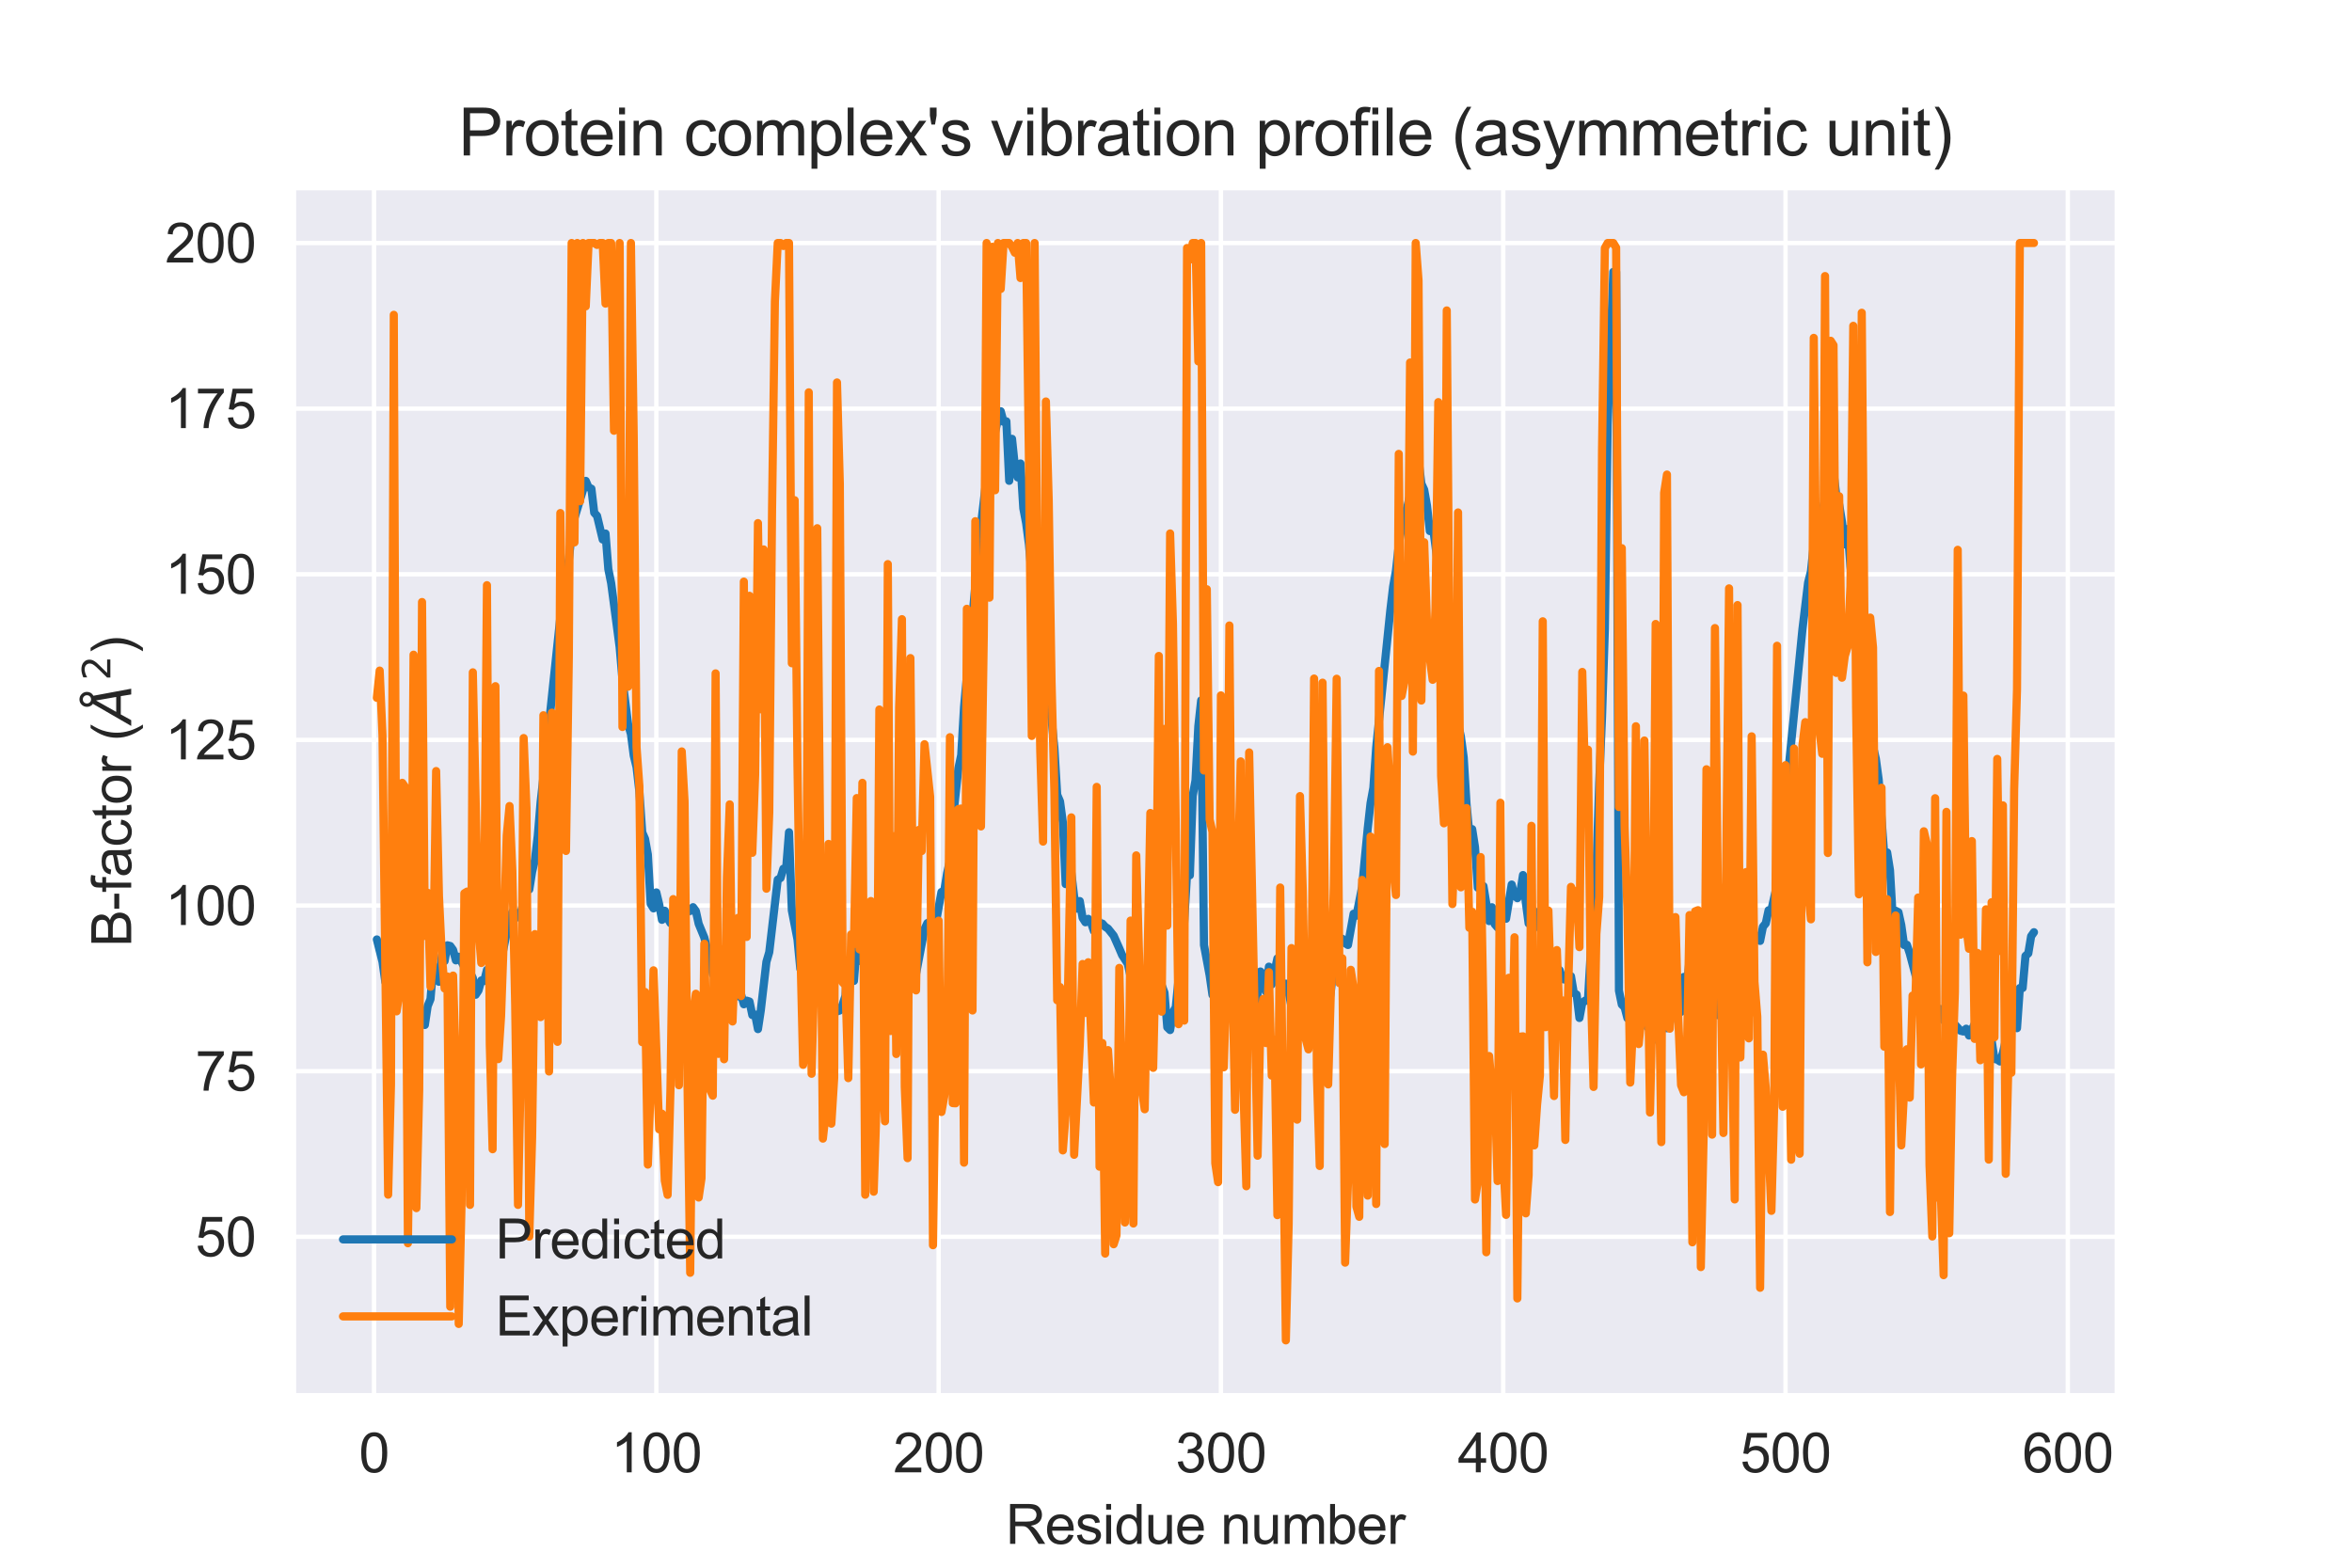
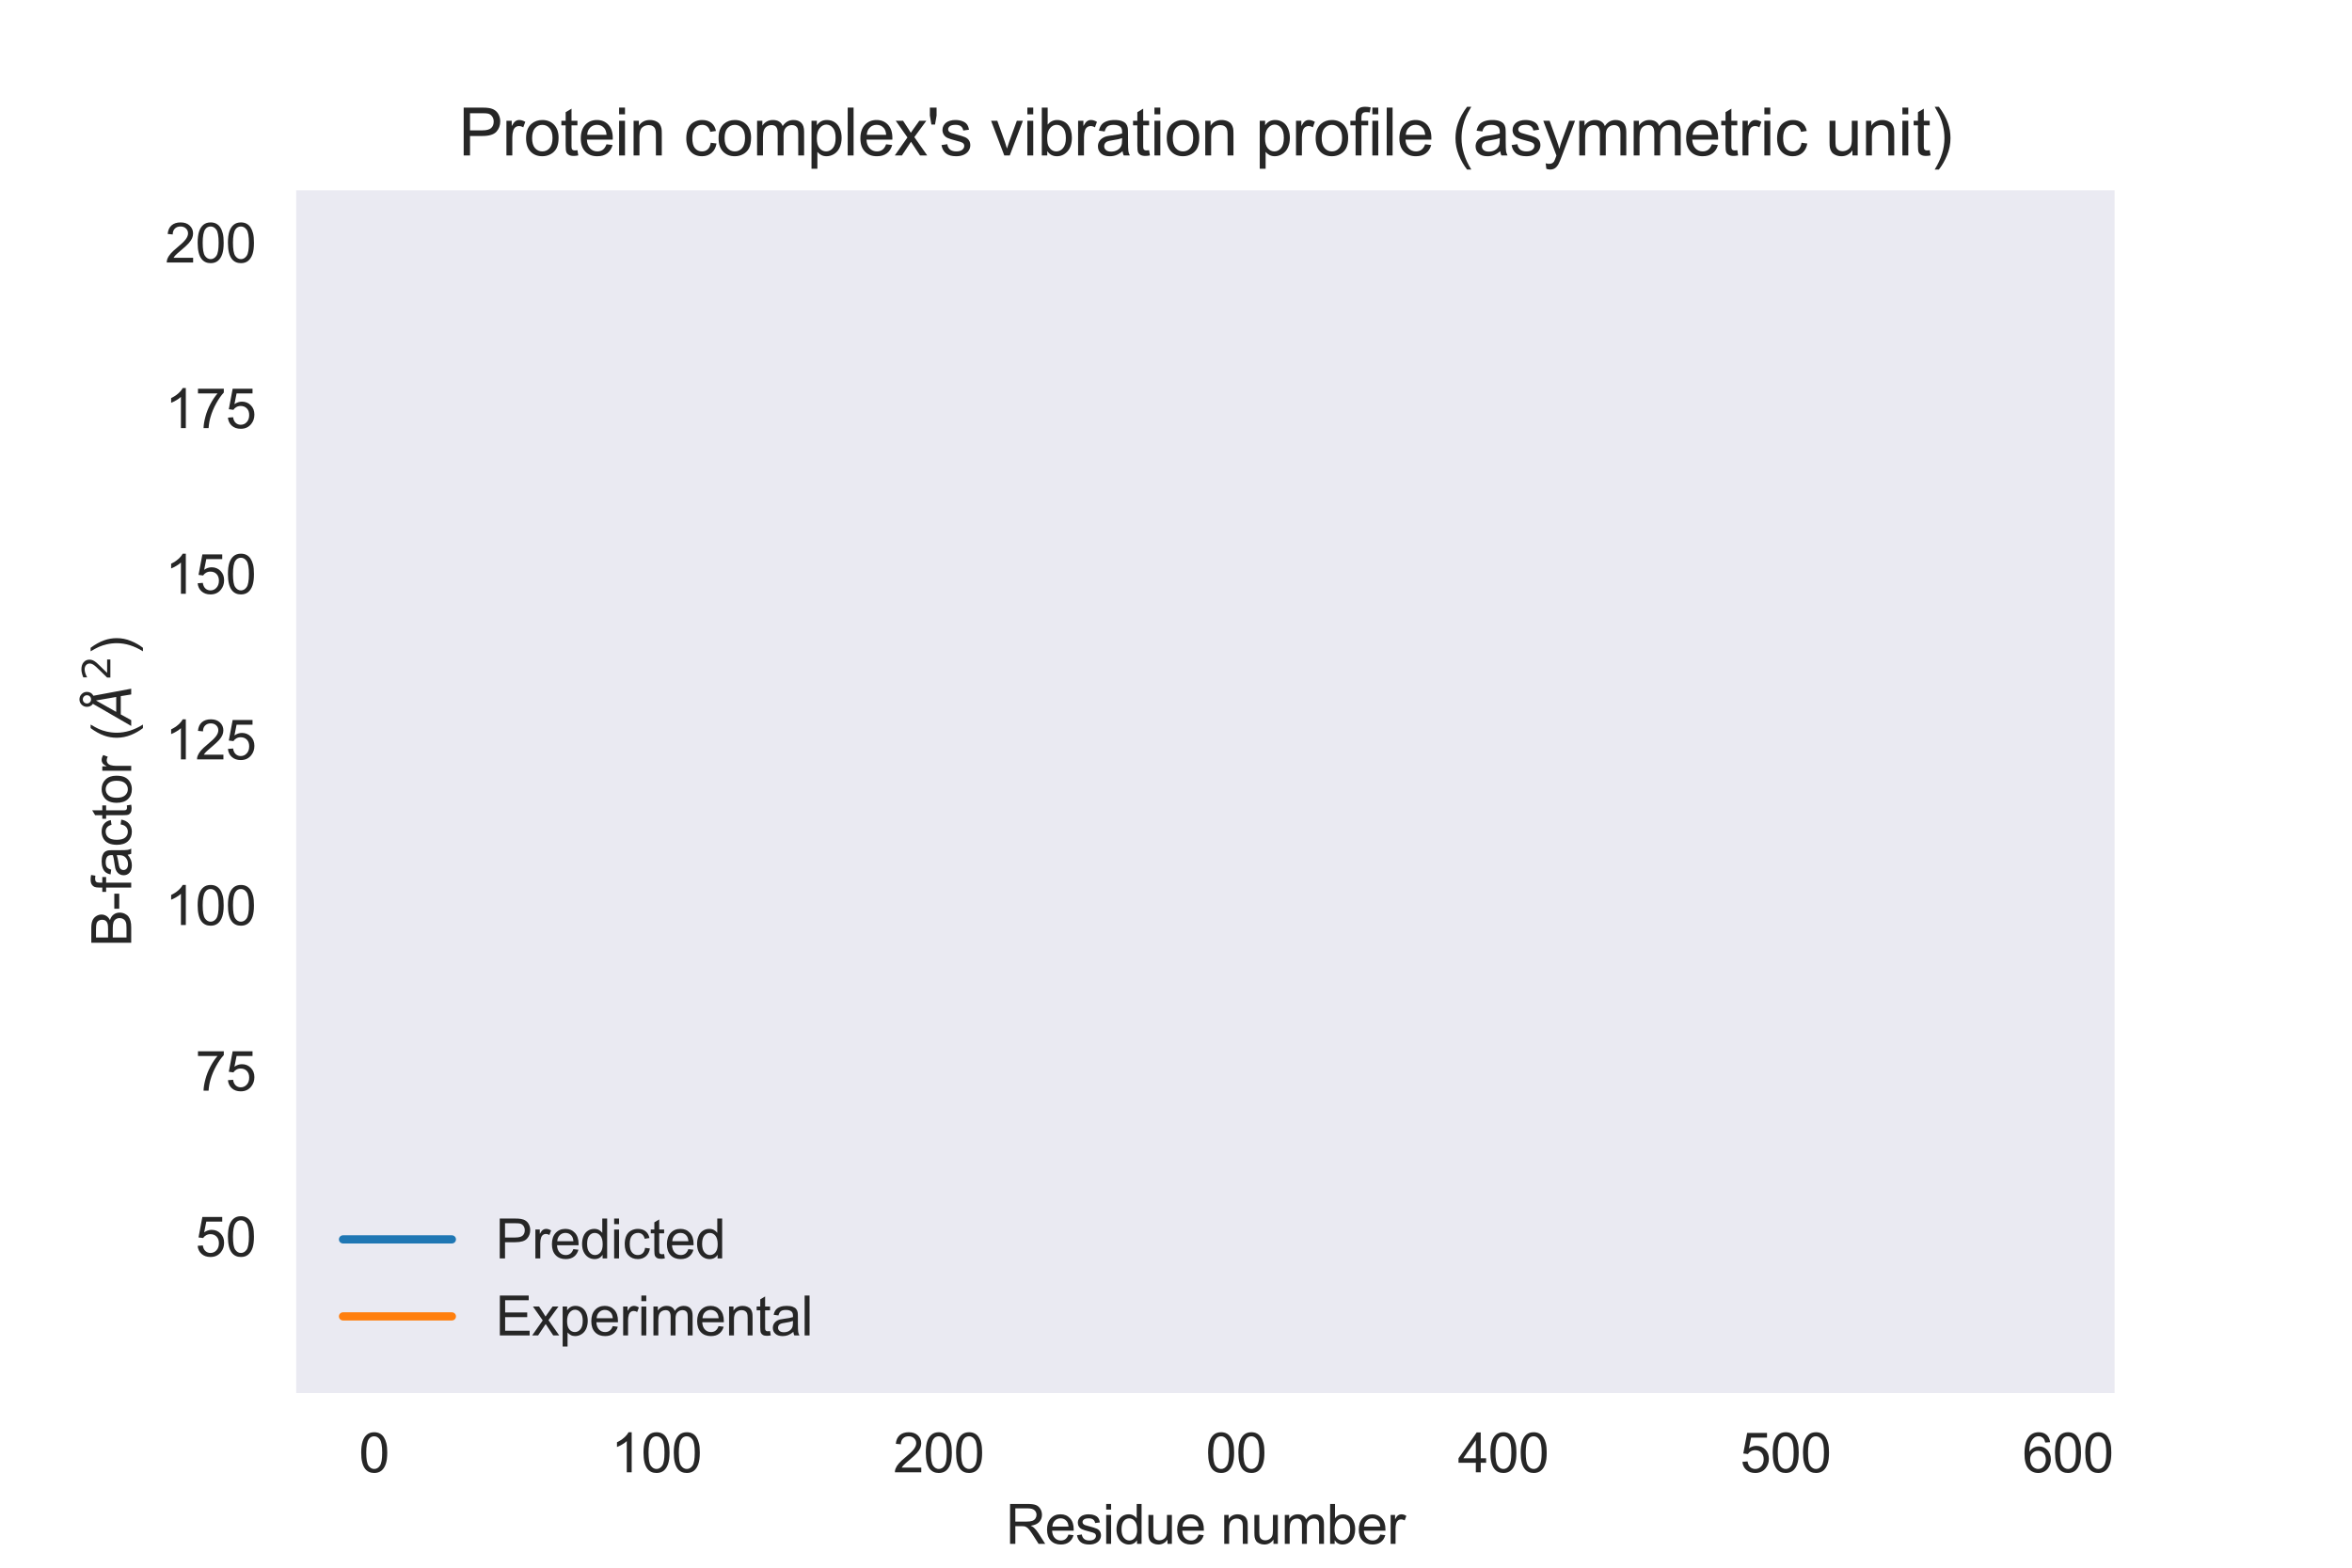
<svg xmlns="http://www.w3.org/2000/svg" xmlns:xlink="http://www.w3.org/1999/xlink" width="432pt" height="288pt" viewBox="0 0 432 288" version="1.1">
  <defs>
    <style type="text/css">*{stroke-linejoin: round; stroke-linecap: butt}</style>
  </defs>
  <g id="figure_1">
    <g id="patch_1">
      <path d="M 0 288  L 432 288  L 432 0  L 0 0  z " style="fill: #ffffff" />
    </g>
    <g id="axes_1">
      <g id="patch_2">
        <path d="M 54 256.32  L 388.8 256.32  L 388.8 34.56  L 54 34.56  z " style="fill: #eaeaf2" />
      </g>
      <g id="matplotlib.axis_1">
        <g id="xtick_1">
          <g id="line2d_1">
            <path d="M 68.7 256.32  L 68.7 34.56  " clip-path="url(#pc7850a9661)" style="fill: none; stroke: #ffffff; stroke-width: 0.8; stroke-linecap: round" />
          </g>
          <g id="text_1">
            <g style="fill: #262626" transform="translate(65.919 270.478) scale(0.1 -0.1)">
              <defs>
                <path id="ArialMT-30" d="M 266 2259  Q 266 3072 433 3567  Q 600 4063 929 4331  Q 1259 4600 1759 4600  Q 2128 4600 2406 4451  Q 2684 4303 2865 4023  Q 3047 3744 3150 3342  Q 3253 2941 3253 2259  Q 3253 1453 3087 958  Q 2922 463 2592 192  Q 2263 -78 1759 -78  Q 1097 -78 719 397  Q 266 969 266 2259  z M 844 2259  Q 844 1131 1108 757  Q 1372 384 1759 384  Q 2147 384 2411 759  Q 2675 1134 2675 2259  Q 2675 3391 2411 3762  Q 2147 4134 1753 4134  Q 1366 4134 1134 3806  Q 844 3388 844 2259  z " transform="scale(0.016)" />
              </defs>
              <use xlink:href="#ArialMT-30" />
            </g>
          </g>
        </g>
        <g id="xtick_2">
          <g id="line2d_2">
            <path d="M 120.55 256.32  L 120.55 34.56  " clip-path="url(#pc7850a9661)" style="fill: none; stroke: #ffffff; stroke-width: 0.8; stroke-linecap: round" />
          </g>
          <g id="text_2">
            <g style="fill: #262626" transform="translate(112.209 270.478) scale(0.1 -0.1)">
              <defs>
                <path id="ArialMT-31" d="M 2384 0  L 1822 0  L 1822 3584  Q 1619 3391 1289 3197  Q 959 3003 697 2906  L 697 3450  Q 1169 3672 1522 3987  Q 1875 4303 2022 4600  L 2384 4600  L 2384 0  z " transform="scale(0.016)" />
              </defs>
              <use xlink:href="#ArialMT-31" />
              <use xlink:href="#ArialMT-30" x="55.615" />
              <use xlink:href="#ArialMT-30" x="111.23" />
            </g>
          </g>
        </g>
        <g id="xtick_3">
          <g id="line2d_3">
            <path d="M 172.401 256.32  L 172.401 34.56  " clip-path="url(#pc7850a9661)" style="fill: none; stroke: #ffffff; stroke-width: 0.8; stroke-linecap: round" />
          </g>
          <g id="text_3">
            <g style="fill: #262626" transform="translate(164.06 270.478) scale(0.1 -0.1)">
              <defs>
                <path id="ArialMT-32" d="M 3222 541  L 3222 0  L 194 0  Q 188 203 259 391  Q 375 700 629 1000  Q 884 1300 1366 1694  Q 2113 2306 2375 2664  Q 2638 3022 2638 3341  Q 2638 3675 2398 3904  Q 2159 4134 1775 4134  Q 1369 4134 1125 3890  Q 881 3647 878 3216  L 300 3275  Q 359 3922 746 4261  Q 1134 4600 1788 4600  Q 2447 4600 2831 4234  Q 3216 3869 3216 3328  Q 3216 3053 3103 2787  Q 2991 2522 2730 2228  Q 2469 1934 1863 1422  Q 1356 997 1212 845  Q 1069 694 975 541  L 3222 541  z " transform="scale(0.016)" />
              </defs>
              <use xlink:href="#ArialMT-32" />
              <use xlink:href="#ArialMT-30" x="55.615" />
              <use xlink:href="#ArialMT-30" x="111.23" />
            </g>
          </g>
        </g>
        <g id="xtick_4">
          <g id="line2d_4">
            <path d="M 224.252 256.32  L 224.252 34.56  " clip-path="url(#pc7850a9661)" style="fill: none; stroke: #ffffff; stroke-width: 0.8; stroke-linecap: round" />
          </g>
          <g id="text_4">
            <g style="fill: #262626" transform="translate(215.91 270.478) scale(0.1 -0.1)">
              <defs>
-                 <path id="ArialMT-33" d="M 269 1209  L 831 1284  Q 928 806 1161 595  Q 1394 384 1728 384  Q 2125 384 2398 659  Q 2672 934 2672 1341  Q 2672 1728 2419 1979  Q 2166 2231 1775 2231  Q 1616 2231 1378 2169  L 1441 2663  Q 1497 2656 1531 2656  Q 1891 2656 2178 2843  Q 2466 3031 2466 3422  Q 2466 3731 2256 3934  Q 2047 4138 1716 4138  Q 1388 4138 1169 3931  Q 950 3725 888 3313  L 325 3413  Q 428 3978 793 4289  Q 1159 4600 1703 4600  Q 2078 4600 2393 4439  Q 2709 4278 2876 4000  Q 3044 3722 3044 3409  Q 3044 3113 2884 2869  Q 2725 2625 2413 2481  Q 2819 2388 3044 2092  Q 3269 1797 3269 1353  Q 3269 753 2831 336  Q 2394 -81 1725 -81  Q 1122 -81 723 278  Q 325 638 269 1209  z " transform="scale(0.016)" />
-               </defs>
+                 </defs>
              <use xlink:href="#ArialMT-33" />
              <use xlink:href="#ArialMT-30" x="55.615" />
              <use xlink:href="#ArialMT-30" x="111.23" />
            </g>
          </g>
        </g>
        <g id="xtick_5">
          <g id="line2d_5">
            <path d="M 276.102 256.32  L 276.102 34.56  " clip-path="url(#pc7850a9661)" style="fill: none; stroke: #ffffff; stroke-width: 0.8; stroke-linecap: round" />
          </g>
          <g id="text_5">
            <g style="fill: #262626" transform="translate(267.761 270.478) scale(0.1 -0.1)">
              <defs>
                <path id="ArialMT-34" d="M 2069 0  L 2069 1097  L 81 1097  L 81 1613  L 2172 4581  L 2631 4581  L 2631 1613  L 3250 1613  L 3250 1097  L 2631 1097  L 2631 0  L 2069 0  z M 2069 1613  L 2069 3678  L 634 1613  L 2069 1613  z " transform="scale(0.016)" />
              </defs>
              <use xlink:href="#ArialMT-34" />
              <use xlink:href="#ArialMT-30" x="55.615" />
              <use xlink:href="#ArialMT-30" x="111.23" />
            </g>
          </g>
        </g>
        <g id="xtick_6">
          <g id="line2d_6">
            <path d="M 327.953 256.32  L 327.953 34.56  " clip-path="url(#pc7850a9661)" style="fill: none; stroke: #ffffff; stroke-width: 0.8; stroke-linecap: round" />
          </g>
          <g id="text_6">
            <g style="fill: #262626" transform="translate(319.612 270.478) scale(0.1 -0.1)">
              <defs>
                <path id="ArialMT-35" d="M 266 1200  L 856 1250  Q 922 819 1161 601  Q 1400 384 1738 384  Q 2144 384 2425 690  Q 2706 997 2706 1503  Q 2706 1984 2436 2262  Q 2166 2541 1728 2541  Q 1456 2541 1237 2417  Q 1019 2294 894 2097  L 366 2166  L 809 4519  L 3088 4519  L 3088 3981  L 1259 3981  L 1013 2750  Q 1425 3038 1878 3038  Q 2478 3038 2890 2622  Q 3303 2206 3303 1553  Q 3303 931 2941 478  Q 2500 -78 1738 -78  Q 1113 -78 717 272  Q 322 622 266 1200  z " transform="scale(0.016)" />
              </defs>
              <use xlink:href="#ArialMT-35" />
              <use xlink:href="#ArialMT-30" x="55.615" />
              <use xlink:href="#ArialMT-30" x="111.23" />
            </g>
          </g>
        </g>
        <g id="xtick_7">
          <g id="line2d_7">
            <path d="M 379.804 256.32  L 379.804 34.56  " clip-path="url(#pc7850a9661)" style="fill: none; stroke: #ffffff; stroke-width: 0.8; stroke-linecap: round" />
          </g>
          <g id="text_7">
            <g style="fill: #262626" transform="translate(371.462 270.478) scale(0.1 -0.1)">
              <defs>
                <path id="ArialMT-36" d="M 3184 3459  L 2625 3416  Q 2550 3747 2413 3897  Q 2184 4138 1850 4138  Q 1581 4138 1378 3988  Q 1113 3794 959 3422  Q 806 3050 800 2363  Q 1003 2672 1297 2822  Q 1591 2972 1913 2972  Q 2475 2972 2870 2558  Q 3266 2144 3266 1488  Q 3266 1056 3080 686  Q 2894 316 2569 119  Q 2244 -78 1831 -78  Q 1128 -78 684 439  Q 241 956 241 2144  Q 241 3472 731 4075  Q 1159 4600 1884 4600  Q 2425 4600 2770 4297  Q 3116 3994 3184 3459  z M 888 1484  Q 888 1194 1011 928  Q 1134 663 1356 523  Q 1578 384 1822 384  Q 2178 384 2434 671  Q 2691 959 2691 1453  Q 2691 1928 2437 2201  Q 2184 2475 1800 2475  Q 1419 2475 1153 2201  Q 888 1928 888 1484  z " transform="scale(0.016)" />
              </defs>
              <use xlink:href="#ArialMT-36" />
              <use xlink:href="#ArialMT-30" x="55.615" />
              <use xlink:href="#ArialMT-30" x="111.23" />
            </g>
          </g>
        </g>
        <g id="text_8">
          <g style="fill: #262626" transform="translate(184.716 283.623) scale(0.1 -0.1)">
            <defs>
              <path id="ArialMT-52" d="M 503 0  L 503 4581  L 2534 4581  Q 3147 4581 3465 4457  Q 3784 4334 3975 4021  Q 4166 3709 4166 3331  Q 4166 2844 3850 2509  Q 3534 2175 2875 2084  Q 3116 1969 3241 1856  Q 3506 1613 3744 1247  L 4541 0  L 3778 0  L 3172 953  Q 2906 1366 2734 1584  Q 2563 1803 2427 1890  Q 2291 1978 2150 2013  Q 2047 2034 1813 2034  L 1109 2034  L 1109 0  L 503 0  z M 1109 2559  L 2413 2559  Q 2828 2559 3062 2645  Q 3297 2731 3419 2920  Q 3541 3109 3541 3331  Q 3541 3656 3305 3865  Q 3069 4075 2559 4075  L 1109 4075  L 1109 2559  z " transform="scale(0.016)" />
              <path id="ArialMT-65" d="M 2694 1069  L 3275 997  Q 3138 488 2766 206  Q 2394 -75 1816 -75  Q 1088 -75 661 373  Q 234 822 234 1631  Q 234 2469 665 2931  Q 1097 3394 1784 3394  Q 2450 3394 2872 2941  Q 3294 2488 3294 1666  Q 3294 1616 3291 1516  L 816 1516  Q 847 969 1125 678  Q 1403 388 1819 388  Q 2128 388 2347 550  Q 2566 713 2694 1069  z M 847 1978  L 2700 1978  Q 2663 2397 2488 2606  Q 2219 2931 1791 2931  Q 1403 2931 1139 2672  Q 875 2413 847 1978  z " transform="scale(0.016)" />
              <path id="ArialMT-73" d="M 197 991  L 753 1078  Q 800 744 1014 566  Q 1228 388 1613 388  Q 2000 388 2187 545  Q 2375 703 2375 916  Q 2375 1106 2209 1216  Q 2094 1291 1634 1406  Q 1016 1563 777 1677  Q 538 1791 414 1992  Q 291 2194 291 2438  Q 291 2659 392 2848  Q 494 3038 669 3163  Q 800 3259 1026 3326  Q 1253 3394 1513 3394  Q 1903 3394 2198 3281  Q 2494 3169 2634 2976  Q 2775 2784 2828 2463  L 2278 2388  Q 2241 2644 2061 2787  Q 1881 2931 1553 2931  Q 1166 2931 1000 2803  Q 834 2675 834 2503  Q 834 2394 903 2306  Q 972 2216 1119 2156  Q 1203 2125 1616 2013  Q 2213 1853 2448 1751  Q 2684 1650 2818 1456  Q 2953 1263 2953 975  Q 2953 694 2789 445  Q 2625 197 2315 61  Q 2006 -75 1616 -75  Q 969 -75 630 194  Q 291 463 197 991  z " transform="scale(0.016)" />
-               <path id="ArialMT-69" d="M 425 3934  L 425 4581  L 988 4581  L 988 3934  L 425 3934  z M 425 0  L 425 3319  L 988 3319  L 988 0  L 425 0  z " transform="scale(0.016)" />
+               <path id="ArialMT-69" d="M 425 3934  L 425 4581  L 988 4581  L 988 3934  L 425 3934  M 425 0  L 425 3319  L 988 3319  L 988 0  L 425 0  z " transform="scale(0.016)" />
              <path id="ArialMT-64" d="M 2575 0  L 2575 419  Q 2259 -75 1647 -75  Q 1250 -75 917 144  Q 584 363 401 755  Q 219 1147 219 1656  Q 219 2153 384 2558  Q 550 2963 881 3178  Q 1213 3394 1622 3394  Q 1922 3394 2156 3267  Q 2391 3141 2538 2938  L 2538 4581  L 3097 4581  L 3097 0  L 2575 0  z M 797 1656  Q 797 1019 1065 703  Q 1334 388 1700 388  Q 2069 388 2326 689  Q 2584 991 2584 1609  Q 2584 2291 2321 2609  Q 2059 2928 1675 2928  Q 1300 2928 1048 2622  Q 797 2316 797 1656  z " transform="scale(0.016)" />
              <path id="ArialMT-75" d="M 2597 0  L 2597 488  Q 2209 -75 1544 -75  Q 1250 -75 995 37  Q 741 150 617 320  Q 494 491 444 738  Q 409 903 409 1263  L 409 3319  L 972 3319  L 972 1478  Q 972 1038 1006 884  Q 1059 663 1231 536  Q 1403 409 1656 409  Q 1909 409 2131 539  Q 2353 669 2445 892  Q 2538 1116 2538 1541  L 2538 3319  L 3100 3319  L 3100 0  L 2597 0  z " transform="scale(0.016)" />
              <path id="ArialMT-20" transform="scale(0.016)" />
              <path id="ArialMT-6e" d="M 422 0  L 422 3319  L 928 3319  L 928 2847  Q 1294 3394 1984 3394  Q 2284 3394 2536 3286  Q 2788 3178 2913 3003  Q 3038 2828 3088 2588  Q 3119 2431 3119 2041  L 3119 0  L 2556 0  L 2556 2019  Q 2556 2363 2490 2533  Q 2425 2703 2258 2804  Q 2091 2906 1866 2906  Q 1506 2906 1245 2678  Q 984 2450 984 1813  L 984 0  L 422 0  z " transform="scale(0.016)" />
              <path id="ArialMT-6d" d="M 422 0  L 422 3319  L 925 3319  L 925 2853  Q 1081 3097 1340 3245  Q 1600 3394 1931 3394  Q 2300 3394 2536 3241  Q 2772 3088 2869 2813  Q 3263 3394 3894 3394  Q 4388 3394 4653 3120  Q 4919 2847 4919 2278  L 4919 0  L 4359 0  L 4359 2091  Q 4359 2428 4304 2576  Q 4250 2725 4106 2815  Q 3963 2906 3769 2906  Q 3419 2906 3187 2673  Q 2956 2441 2956 1928  L 2956 0  L 2394 0  L 2394 2156  Q 2394 2531 2256 2718  Q 2119 2906 1806 2906  Q 1569 2906 1367 2781  Q 1166 2656 1075 2415  Q 984 2175 984 1722  L 984 0  L 422 0  z " transform="scale(0.016)" />
              <path id="ArialMT-62" d="M 941 0  L 419 0  L 419 4581  L 981 4581  L 981 2947  Q 1338 3394 1891 3394  Q 2197 3394 2470 3270  Q 2744 3147 2920 2923  Q 3097 2700 3197 2384  Q 3297 2069 3297 1709  Q 3297 856 2875 390  Q 2453 -75 1863 -75  Q 1275 -75 941 416  L 941 0  z M 934 1684  Q 934 1088 1097 822  Q 1363 388 1816 388  Q 2184 388 2453 708  Q 2722 1028 2722 1663  Q 2722 2313 2464 2622  Q 2206 2931 1841 2931  Q 1472 2931 1203 2611  Q 934 2291 934 1684  z " transform="scale(0.016)" />
              <path id="ArialMT-72" d="M 416 0  L 416 3319  L 922 3319  L 922 2816  Q 1116 3169 1280 3281  Q 1444 3394 1641 3394  Q 1925 3394 2219 3213  L 2025 2691  Q 1819 2813 1613 2813  Q 1428 2813 1281 2702  Q 1134 2591 1072 2394  Q 978 2094 978 1738  L 978 0  L 416 0  z " transform="scale(0.016)" />
            </defs>
            <use xlink:href="#ArialMT-52" />
            <use xlink:href="#ArialMT-65" x="72.217" />
            <use xlink:href="#ArialMT-73" x="127.832" />
            <use xlink:href="#ArialMT-69" x="177.832" />
            <use xlink:href="#ArialMT-64" x="200.049" />
            <use xlink:href="#ArialMT-75" x="255.664" />
            <use xlink:href="#ArialMT-65" x="311.279" />
            <use xlink:href="#ArialMT-20" x="366.895" />
            <use xlink:href="#ArialMT-6e" x="394.678" />
            <use xlink:href="#ArialMT-75" x="450.293" />
            <use xlink:href="#ArialMT-6d" x="505.908" />
            <use xlink:href="#ArialMT-62" x="589.209" />
            <use xlink:href="#ArialMT-65" x="644.824" />
            <use xlink:href="#ArialMT-72" x="700.439" />
          </g>
        </g>
      </g>
      <g id="matplotlib.axis_2">
        <g id="ytick_1">
          <g id="line2d_8">
            <path d="M 54 227.216  L 388.8 227.216  " clip-path="url(#pc7850a9661)" style="fill: none; stroke: #ffffff; stroke-width: 0.8; stroke-linecap: round" />
          </g>
          <g id="text_9">
            <g style="fill: #262626" transform="translate(35.878 230.795) scale(0.1 -0.1)">
              <use xlink:href="#ArialMT-35" />
              <use xlink:href="#ArialMT-30" x="55.615" />
            </g>
          </g>
        </g>
        <g id="ytick_2">
          <g id="line2d_9">
            <path d="M 54 196.786  L 388.8 196.786  " clip-path="url(#pc7850a9661)" style="fill: none; stroke: #ffffff; stroke-width: 0.8; stroke-linecap: round" />
          </g>
          <g id="text_10">
            <g style="fill: #262626" transform="translate(35.878 200.365) scale(0.1 -0.1)">
              <defs>
                <path id="ArialMT-37" d="M 303 3981  L 303 4522  L 3269 4522  L 3269 4084  Q 2831 3619 2401 2847  Q 1972 2075 1738 1259  Q 1569 684 1522 0  L 944 0  Q 953 541 1156 1306  Q 1359 2072 1739 2783  Q 2119 3494 2547 3981  L 303 3981  z " transform="scale(0.016)" />
              </defs>
              <use xlink:href="#ArialMT-37" />
              <use xlink:href="#ArialMT-35" x="55.615" />
            </g>
          </g>
        </g>
        <g id="ytick_3">
          <g id="line2d_10">
            <path d="M 54 166.357  L 388.8 166.357  " clip-path="url(#pc7850a9661)" style="fill: none; stroke: #ffffff; stroke-width: 0.8; stroke-linecap: round" />
          </g>
          <g id="text_11">
            <g style="fill: #262626" transform="translate(30.317 169.936) scale(0.1 -0.1)">
              <use xlink:href="#ArialMT-31" />
              <use xlink:href="#ArialMT-30" x="55.615" />
              <use xlink:href="#ArialMT-30" x="111.23" />
            </g>
          </g>
        </g>
        <g id="ytick_4">
          <g id="line2d_11">
            <path d="M 54 135.928  L 388.8 135.928  " clip-path="url(#pc7850a9661)" style="fill: none; stroke: #ffffff; stroke-width: 0.8; stroke-linecap: round" />
          </g>
          <g id="text_12">
            <g style="fill: #262626" transform="translate(30.317 139.507) scale(0.1 -0.1)">
              <use xlink:href="#ArialMT-31" />
              <use xlink:href="#ArialMT-32" x="55.615" />
              <use xlink:href="#ArialMT-35" x="111.23" />
            </g>
          </g>
        </g>
        <g id="ytick_5">
          <g id="line2d_12">
            <path d="M 54 105.499  L 388.8 105.499  " clip-path="url(#pc7850a9661)" style="fill: none; stroke: #ffffff; stroke-width: 0.8; stroke-linecap: round" />
          </g>
          <g id="text_13">
            <g style="fill: #262626" transform="translate(30.317 109.077) scale(0.1 -0.1)">
              <use xlink:href="#ArialMT-31" />
              <use xlink:href="#ArialMT-35" x="55.615" />
              <use xlink:href="#ArialMT-30" x="111.23" />
            </g>
          </g>
        </g>
        <g id="ytick_6">
          <g id="line2d_13">
            <path d="M 54 75.069  L 388.8 75.069  " clip-path="url(#pc7850a9661)" style="fill: none; stroke: #ffffff; stroke-width: 0.8; stroke-linecap: round" />
          </g>
          <g id="text_14">
            <g style="fill: #262626" transform="translate(30.317 78.648) scale(0.1 -0.1)">
              <use xlink:href="#ArialMT-31" />
              <use xlink:href="#ArialMT-37" x="55.615" />
              <use xlink:href="#ArialMT-35" x="111.23" />
            </g>
          </g>
        </g>
        <g id="ytick_7">
          <g id="line2d_14">
            <path d="M 54 44.64  L 388.8 44.64  " clip-path="url(#pc7850a9661)" style="fill: none; stroke: #ffffff; stroke-width: 0.8; stroke-linecap: round" />
          </g>
          <g id="text_15">
            <g style="fill: #262626" transform="translate(30.317 48.219) scale(0.1 -0.1)">
              <use xlink:href="#ArialMT-32" />
              <use xlink:href="#ArialMT-30" x="55.615" />
              <use xlink:href="#ArialMT-30" x="111.23" />
            </g>
          </g>
        </g>
        <g id="text_16">
          <g style="fill: #262626" transform="translate(24.117 173.94) rotate(-90) scale(0.1 -0.1)">
            <defs>
              <path id="ArialMT-42" d="M 469 0  L 469 4581  L 2188 4581  Q 2713 4581 3030 4442  Q 3347 4303 3526 4014  Q 3706 3725 3706 3409  Q 3706 3116 3547 2856  Q 3388 2597 3066 2438  Q 3481 2316 3704 2022  Q 3928 1728 3928 1328  Q 3928 1006 3792 729  Q 3656 453 3456 303  Q 3256 153 2954 76  Q 2653 0 2216 0  L 469 0  z M 1075 2656  L 2066 2656  Q 2469 2656 2644 2709  Q 2875 2778 2992 2937  Q 3109 3097 3109 3338  Q 3109 3566 3000 3739  Q 2891 3913 2687 3977  Q 2484 4041 1991 4041  L 1075 4041  L 1075 2656  z M 1075 541  L 2216 541  Q 2509 541 2628 563  Q 2838 600 2978 687  Q 3119 775 3209 942  Q 3300 1109 3300 1328  Q 3300 1584 3169 1773  Q 3038 1963 2805 2039  Q 2572 2116 2134 2116  L 1075 2116  L 1075 541  z " transform="scale(0.016)" />
              <path id="ArialMT-2d" d="M 203 1375  L 203 1941  L 1931 1941  L 1931 1375  L 203 1375  z " transform="scale(0.016)" />
              <path id="ArialMT-66" d="M 556 0  L 556 2881  L 59 2881  L 59 3319  L 556 3319  L 556 3672  Q 556 4006 616 4169  Q 697 4388 901 4523  Q 1106 4659 1475 4659  Q 1713 4659 2000 4603  L 1916 4113  Q 1741 4144 1584 4144  Q 1328 4144 1222 4034  Q 1116 3925 1116 3625  L 1116 3319  L 1763 3319  L 1763 2881  L 1116 2881  L 1116 0  L 556 0  z " transform="scale(0.016)" />
              <path id="ArialMT-61" d="M 2588 409  Q 2275 144 1986 34  Q 1697 -75 1366 -75  Q 819 -75 525 192  Q 231 459 231 875  Q 231 1119 342 1320  Q 453 1522 633 1644  Q 813 1766 1038 1828  Q 1203 1872 1538 1913  Q 2219 1994 2541 2106  Q 2544 2222 2544 2253  Q 2544 2597 2384 2738  Q 2169 2928 1744 2928  Q 1347 2928 1158 2789  Q 969 2650 878 2297  L 328 2372  Q 403 2725 575 2942  Q 747 3159 1072 3276  Q 1397 3394 1825 3394  Q 2250 3394 2515 3294  Q 2781 3194 2906 3042  Q 3031 2891 3081 2659  Q 3109 2516 3109 2141  L 3109 1391  Q 3109 606 3145 398  Q 3181 191 3288 0  L 2700 0  Q 2613 175 2588 409  z M 2541 1666  Q 2234 1541 1622 1453  Q 1275 1403 1131 1340  Q 988 1278 909 1158  Q 831 1038 831 891  Q 831 666 1001 516  Q 1172 366 1500 366  Q 1825 366 2078 508  Q 2331 650 2450 897  Q 2541 1088 2541 1459  L 2541 1666  z " transform="scale(0.016)" />
              <path id="ArialMT-63" d="M 2588 1216  L 3141 1144  Q 3050 572 2676 248  Q 2303 -75 1759 -75  Q 1078 -75 664 370  Q 250 816 250 1647  Q 250 2184 428 2587  Q 606 2991 970 3192  Q 1334 3394 1763 3394  Q 2303 3394 2647 3120  Q 2991 2847 3088 2344  L 2541 2259  Q 2463 2594 2264 2762  Q 2066 2931 1784 2931  Q 1359 2931 1093 2626  Q 828 2322 828 1663  Q 828 994 1084 691  Q 1341 388 1753 388  Q 2084 388 2306 591  Q 2528 794 2588 1216  z " transform="scale(0.016)" />
              <path id="ArialMT-74" d="M 1650 503  L 1731 6  Q 1494 -44 1306 -44  Q 1000 -44 831 53  Q 663 150 594 308  Q 525 466 525 972  L 525 2881  L 113 2881  L 113 3319  L 525 3319  L 525 4141  L 1084 4478  L 1084 3319  L 1650 3319  L 1650 2881  L 1084 2881  L 1084 941  Q 1084 700 1114 631  Q 1144 563 1211 522  Q 1278 481 1403 481  Q 1497 481 1650 503  z " transform="scale(0.016)" />
              <path id="ArialMT-6f" d="M 213 1659  Q 213 2581 725 3025  Q 1153 3394 1769 3394  Q 2453 3394 2887 2945  Q 3322 2497 3322 1706  Q 3322 1066 3130 698  Q 2938 331 2570 128  Q 2203 -75 1769 -75  Q 1072 -75 642 372  Q 213 819 213 1659  z M 791 1659  Q 791 1022 1069 705  Q 1347 388 1769 388  Q 2188 388 2466 706  Q 2744 1025 2744 1678  Q 2744 2294 2464 2611  Q 2184 2928 1769 2928  Q 1347 2928 1069 2612  Q 791 2297 791 1659  z " transform="scale(0.016)" />
              <path id="ArialMT-28" d="M 1497 -1347  Q 1031 -759 709 28  Q 388 816 388 1659  Q 388 2403 628 3084  Q 909 3875 1497 4659  L 1900 4659  Q 1522 4009 1400 3731  Q 1209 3300 1100 2831  Q 966 2247 966 1656  Q 966 153 1900 -1347  L 1497 -1347  z " transform="scale(0.016)" />
              <path id="DejaVuSans-Oblique-c5" d="M 3188 5081  Q 3188 5278 3048 5417  Q 2909 5556 2713 5556  Q 2513 5556 2377 5420  Q 2241 5284 2241 5081  Q 2241 4884 2377 4746  Q 2513 4609 2713 4609  Q 2909 4609 3048 4746  Q 3188 4884 3188 5081  z M 2203 4397  Q 2034 4513 1945 4689  Q 1856 4866 1856 5081  Q 1856 5438 2106 5689  Q 2356 5941 2713 5941  Q 3069 5941 3320 5689  Q 3572 5438 3572 5081  Q 3572 4834 3458 4643  Q 3344 4453 3128 4341  L 3938 0  L 3278 0  L 3084 1197  L 984 1197  L 325 0  L -341 0  L 2203 4397  z M 2584 4044  L 1275 1722  L 2988 1722  L 2584 4044  z " transform="scale(0.016)" />
              <path id="DejaVuSans-32" d="M 1228 531  L 3431 531  L 3431 0  L 469 0  L 469 531  Q 828 903 1448 1529  Q 2069 2156 2228 2338  Q 2531 2678 2651 2914  Q 2772 3150 2772 3378  Q 2772 3750 2511 3984  Q 2250 4219 1831 4219  Q 1534 4219 1204 4116  Q 875 4013 500 3803  L 500 4441  Q 881 4594 1212 4672  Q 1544 4750 1819 4750  Q 2544 4750 2975 4387  Q 3406 4025 3406 3419  Q 3406 3131 3298 2873  Q 3191 2616 2906 2266  Q 2828 2175 2409 1742  Q 1991 1309 1228 531  z " transform="scale(0.016)" />
              <path id="ArialMT-29" d="M 791 -1347  L 388 -1347  Q 1322 153 1322 1656  Q 1322 2244 1188 2822  Q 1081 3291 891 3722  Q 769 4003 388 4659  L 791 4659  Q 1378 3875 1659 3084  Q 1900 2403 1900 1659  Q 1900 816 1576 28  Q 1253 -759 791 -1347  z " transform="scale(0.016)" />
            </defs>
            <use xlink:href="#ArialMT-42" transform="translate(0 0.172)" />
            <use xlink:href="#ArialMT-2d" transform="translate(66.699 0.172)" />
            <use xlink:href="#ArialMT-66" transform="translate(100 0.172)" />
            <use xlink:href="#ArialMT-61" transform="translate(127.783 0.172)" />
            <use xlink:href="#ArialMT-63" transform="translate(183.398 0.172)" />
            <use xlink:href="#ArialMT-74" transform="translate(233.398 0.172)" />
            <use xlink:href="#ArialMT-6f" transform="translate(261.182 0.172)" />
            <use xlink:href="#ArialMT-72" transform="translate(316.797 0.172)" />
            <use xlink:href="#ArialMT-20" transform="translate(350.098 0.172)" />
            <use xlink:href="#ArialMT-28" transform="translate(377.881 0.172)" />
            <use xlink:href="#DejaVuSans-Oblique-c5" transform="translate(411.182 0.172)" />
            <use xlink:href="#DejaVuSans-32" transform="translate(489.396 38.453) scale(0.7)" />
            <use xlink:href="#ArialMT-29" transform="translate(536.666 0.172)" />
          </g>
        </g>
      </g>
      <g id="PolyCollection_1" />
      <g id="PolyCollection_2" />
      <g id="line2d_15">
        <path d="M 69.218 172.586  L 70.255 176.703  L 70.774 180.386  L 71.292 176.815  L 71.811 180.853  L 72.329 180.403  L 72.848 179.025  L 73.885 180.475  L 74.922 184.434  L 75.44 184.993  L 75.959 188.028  L 76.477 188.748  L 76.996 185.677  L 77.514 186.654  L 78.033 188.296  L 78.551 184.832  L 79.07 183.543  L 79.588 177.428  L 80.107 178.679  L 80.625 180.361  L 81.144 175.561  L 81.662 176.561  L 82.181 173.666  L 82.699 173.788  L 83.218 174.506  L 83.736 176.429  L 84.255 175.756  L 85.292 177.676  L 85.81 181.741  L 86.329 178.619  L 86.847 179.673  L 87.366 182.746  L 87.884 181.963  L 88.403 180.118  L 88.921 180.23  L 89.44 178.178  L 89.958 178.18  L 90.477 177.73  L 90.995 177.752  L 91.514 177.355  L 92.032 176.483  L 93.588 168.771  L 94.107 167.524  L 94.625 167.648  L 95.144 168.526  L 95.662 167.777  L 96.699 163.348  L 97.218 163.398  L 97.736 160.15  L 98.255 157.968  L 98.773 153.558  L 99.292 147.388  L 99.81 142.777  L 100.329 139.861  L 100.847 132.873  L 102.921 113.372  L 103.958 105.033  L 104.477 102.86  L 104.995 98.098  L 105.514 95.196  L 107.588 88.343  L 108.106 89.545  L 108.625 89.78  L 109.143 94.192  L 109.662 94.767  L 110.699 99.111  L 111.217 98.017  L 111.736 104.558  L 112.254 107.129  L 113.81 118.865  L 114.328 124.841  L 115.365 133.043  L 115.884 134.838  L 116.402 138.817  L 116.921 140.939  L 117.439 145.433  L 117.958 152.907  L 118.476 154.108  L 118.995 157.002  L 119.513 166.047  L 120.032 166.876  L 120.55 163.949  L 121.069 166.106  L 121.587 168.981  L 122.106 167.318  L 122.624 168.71  L 123.143 169.587  L 123.661 168.611  L 124.18 168.476  L 124.698 169.318  L 125.217 167.522  L 125.735 168.46  L 126.254 167.377  L 126.772 167.357  L 127.291 166.655  L 127.809 167.362  L 128.328 169.715  L 129.365 172.24  L 129.884 174.287  L 130.402 175.556  L 130.921 178.951  L 131.439 178.361  L 132.476 182.343  L 132.995 182.253  L 133.513 182.881  L 134.032 182.459  L 135.587 183.046  L 136.106 182.623  L 136.624 184.497  L 137.143 183.831  L 137.661 183.991  L 138.18 186.474  L 138.698 186.385  L 139.217 189.056  L 139.735 185.629  L 140.772 176.693  L 141.291 174.923  L 142.846 161.604  L 143.365 161.291  L 143.883 159.593  L 144.402 159.463  L 144.92 152.89  L 145.439 167.236  L 146.476 172.571  L 146.994 177.984  L 147.513 173.716  L 148.031 179.237  L 148.55 178.316  L 149.068 176.973  L 150.105 178.643  L 150.624 181.385  L 151.142 183.243  L 152.698 186.557  L 153.216 185.747  L 153.735 185.805  L 154.253 185.628  L 154.772 184.545  L 155.29 182.928  L 155.809 176.381  L 156.327 177.362  L 156.846 180.202  L 157.364 173.551  L 157.883 176.54  L 158.401 173.236  L 158.92 173.769  L 159.957 177.152  L 160.475 176.401  L 160.994 177.961  L 161.512 180.636  L 162.031 182.454  L 162.549 180.445  L 163.068 182.133  L 163.586 185.785  L 164.105 182.758  L 164.623 183.648  L 165.142 184.03  L 165.66 182.416  L 166.179 182.417  L 166.698 181.674  L 167.216 181.751  L 167.735 180.829  L 168.253 178.901  L 169.809 170.703  L 170.327 169.592  L 170.846 169.317  L 171.364 171.837  L 171.883 169.587  L 172.92 163.872  L 173.438 163.611  L 173.957 160.441  L 174.475 158.112  L 174.994 150.709  L 176.031 141.173  L 176.549 138.711  L 177.068 129.889  L 180.179 96.434  L 181.216 87.637  L 181.734 83.964  L 183.29 77.101  L 183.808 75.549  L 184.327 77.49  L 184.845 77.403  L 185.364 88.332  L 185.882 80.619  L 186.401 85.616  L 186.919 87.703  L 187.438 85.148  L 187.956 93.373  L 188.475 96.121  L 188.993 100.022  L 189.512 105.914  L 190.03 108.332  L 190.549 114.654  L 191.586 123.487  L 192.104 125.2  L 192.623 129.615  L 193.141 132.111  L 193.66 137.356  L 194.178 146.009  L 194.697 147.23  L 195.215 151.082  L 195.734 162.419  L 196.252 159.795  L 196.771 160.303  L 197.289 164.698  L 197.808 166.931  L 198.326 165.536  L 198.845 168.626  L 199.363 169.431  L 199.882 168.804  L 200.4 169.523  L 200.919 171.036  L 201.437 168.554  L 201.956 169.595  L 202.474 169.672  L 202.993 170.259  L 203.512 170.595  L 204.549 171.892  L 205.586 174.24  L 206.104 175.459  L 207.141 177.06  L 207.66 179.402  L 208.178 178.791  L 208.697 181.344  L 209.215 179.406  L 209.734 181.034  L 210.252 179.438  L 210.771 179.656  L 211.289 180.019  L 211.808 179.289  L 212.845 178.661  L 213.363 180.967  L 213.882 182.369  L 214.4 188.724  L 214.919 189.229  L 215.437 185.997  L 215.956 185.028  L 217.511 169.373  L 218.03 160.486  L 218.548 160.796  L 219.067 146.199  L 219.585 143.359  L 220.104 133.399  L 220.622 128.662  L 221.141 173.624  L 222.178 179.175  L 222.696 182.771  L 223.215 181.024  L 223.733 183.621  L 224.252 183.106  L 224.77 181.913  L 225.289 182.319  L 225.807 183.079  L 226.844 186.775  L 227.363 186.383  L 227.881 186.891  L 228.4 187.219  L 229.437 186.577  L 229.955 184.851  L 230.474 185.582  L 230.992 182.633  L 231.511 178.477  L 232.029 179.033  L 232.548 182.222  L 233.066 177.585  L 233.585 180.849  L 234.622 176.074  L 235.14 179.773  L 235.659 181.158  L 236.177 180.699  L 236.696 182.292  L 237.214 184.961  L 237.733 185.798  L 238.251 185.461  L 238.77 187.341  L 239.288 189.818  L 239.807 189.056  L 240.326 189.98  L 240.844 190.57  L 241.363 189.083  L 241.881 189.084  L 242.4 187.887  L 242.918 188.038  L 243.437 187.256  L 243.955 185.303  L 244.474 181.842  L 244.992 177.117  L 246.029 173.118  L 246.548 172.462  L 247.066 173.276  L 247.585 173.603  L 248.622 167.86  L 249.14 168.222  L 250.177 162.952  L 251.214 152.2  L 251.733 147.546  L 252.251 144.73  L 252.77 137.331  L 255.362 112.154  L 255.881 107.77  L 256.399 104.847  L 256.918 100.115  L 257.436 96.814  L 257.955 94.742  L 258.473 93.193  L 259.51 88.589  L 260.029 92.461  L 260.547 84.473  L 261.066 88.848  L 261.584 89.972  L 262.103 92.91  L 262.621 97.561  L 263.14 96.359  L 264.695 108.253  L 265.214 111.327  L 265.732 118.036  L 266.769 126.483  L 267.288 128.218  L 267.806 133.04  L 268.325 135.296  L 268.843 139.153  L 269.362 147.714  L 269.88 153.196  L 270.399 152.322  L 270.917 155.62  L 271.436 163.088  L 271.954 163.079  L 272.473 162.789  L 273.51 169.209  L 274.028 166.664  L 274.547 169.78  L 275.065 170.382  L 275.584 167.313  L 276.102 167.077  L 276.621 168.786  L 277.658 162.5  L 278.177 164.497  L 278.695 165.002  L 279.214 164.123  L 279.732 160.756  L 280.251 165.791  L 280.769 169.649  L 281.288 167.046  L 281.806 167.398  L 282.325 169.657  L 282.843 170.609  L 283.362 171.013  L 284.399 175.35  L 284.917 175.206  L 285.436 177.879  L 285.954 177.794  L 286.473 178.247  L 286.991 179.872  L 287.51 179.974  L 288.028 179.52  L 288.547 179.342  L 289.065 182.427  L 289.584 182.713  L 290.102 187.012  L 290.621 184.25  L 291.139 183.827  L 291.658 183.854  L 292.176 174.911  L 292.695 176.24  L 293.732 143.898  L 294.25 131.696  L 294.769 115.511  L 295.287 77.998  L 296.324 49.946  L 296.843 49.947  L 297.361 181.991  L 297.88 184.537  L 298.398 185.05  L 298.917 187.053  L 299.435 181.744  L 299.954 186.865  L 300.472 186.629  L 300.991 185.305  L 301.509 186.819  L 302.028 186.618  L 302.546 188.645  L 303.583 189.405  L 304.102 190.53  L 304.62 191.249  L 305.139 189.347  L 305.657 188.812  L 306.176 188.897  L 306.694 187.86  L 307.731 182.442  L 308.25 181.931  L 308.768 185.885  L 309.287 179.472  L 309.805 181.772  L 310.324 176.275  L 310.842 174.288  L 311.361 176.398  L 311.879 179.254  L 312.398 177.836  L 312.916 178.165  L 313.435 179.591  L 313.954 180.629  L 314.472 181.171  L 314.991 181.912  L 315.509 186.493  L 316.028 185.305  L 316.546 183.328  L 317.065 183.648  L 317.583 181.917  L 318.102 181.919  L 318.62 181.801  L 319.139 182.256  L 320.176 181.22  L 321.731 173.234  L 322.25 171.687  L 323.287 172.853  L 323.805 170.258  L 324.324 169.627  L 324.842 167.23  L 325.361 167.123  L 326.398 162.55  L 331.064 115.555  L 332.101 107.04  L 332.62 104.976  L 333.138 100.067  L 333.657 97.082  L 334.175 95.293  L 334.694 93.909  L 335.731 89.75  L 336.249 93.512  L 336.768 86.659  L 337.286 91.125  L 337.805 92.671  L 338.323 95.86  L 338.842 100.008  L 339.36 97.19  L 339.879 104.065  L 341.434 116.622  L 341.953 122.35  L 342.99 130.692  L 343.508 132.465  L 344.027 137.173  L 344.545 139.401  L 345.064 143.215  L 346.101 157.301  L 346.619 156.597  L 347.138 159.845  L 347.656 168.768  L 348.175 167.317  L 348.693 167.584  L 349.212 169.936  L 349.73 173.607  L 350.249 173.566  L 350.768 175.137  L 352.323 180.984  L 352.842 179.683  L 353.36 179.939  L 353.879 184.575  L 354.397 182.617  L 354.916 185.109  L 355.434 184.972  L 355.953 185.278  L 356.471 185.392  L 356.99 187.442  L 358.027 188.126  L 358.545 187.961  L 359.064 188.237  L 360.101 189.361  L 360.619 189.495  L 361.138 188.983  L 361.656 190.232  L 362.693 188.086  L 363.212 188.442  L 363.73 187.796  L 364.249 188.029  L 364.767 187.888  L 365.286 190.196  L 365.804 191.133  L 366.323 194.549  L 366.841 194.647  L 367.36 195.003  L 367.878 193.445  L 368.915 188.839  L 369.434 188.414  L 369.952 186.225  L 370.471 188.886  L 370.989 181.511  L 371.508 181.507  L 372.026 175.614  L 372.545 175.138  L 373.063 171.995  L 373.582 171.259  L 373.582 171.259  " clip-path="url(#pc7850a9661)" style="fill: none; stroke: #1f77b4; stroke-width: 1.5; stroke-linecap: round" />
      </g>
      <g id="line2d_16">
        <path d="M 69.218 128.199  L 69.737 123.196  L 70.255 135.088  L 71.292 219.474  L 71.811 199.294  L 72.329 57.834  L 72.848 185.795  L 73.366 182.387  L 73.885 143.815  L 74.403 144.558  L 74.922 228.396  L 75.44 189.569  L 75.959 120.275  L 76.477 221.945  L 76.996 200.28  L 77.514 110.598  L 78.033 171.944  L 78.551 164.008  L 79.07 181.267  L 79.588 176.131  L 80.107 141.649  L 80.625 164.604  L 81.144 175.376  L 81.662 181.596  L 82.181 179.393  L 82.699 240.057  L 83.218 179.223  L 83.736 196.799  L 84.255 243.221  L 84.773 221.057  L 85.292 164.105  L 85.81 163.789  L 86.329 221.349  L 86.847 123.513  L 87.884 170.581  L 88.403 176.91  L 88.921 169.558  L 89.44 107.507  L 89.958 191.808  L 90.477 211.125  L 90.995 126.057  L 91.514 194.571  L 92.032 186.72  L 92.551 171.895  L 93.07 153.504  L 93.588 148.075  L 94.107 159.918  L 94.625 184.602  L 95.144 221.349  L 95.662 196.312  L 96.181 135.587  L 96.699 148.416  L 97.218 227.167  L 97.736 208.958  L 98.255 171.603  L 98.773 172.942  L 99.292 186.854  L 99.81 131.4  L 100.329 156.291  L 100.847 196.847  L 101.366 130.925  L 101.884 187.378  L 102.403 191.394  L 102.921 94.252  L 103.958 156.328  L 104.477 120.823  L 104.995 44.64  L 105.514 99.644  L 106.032 44.64  L 106.551 92.085  L 107.069 44.64  L 107.588 56.276  L 108.106 44.64  L 109.143 44.64  L 109.662 44.993  L 110.18 44.64  L 110.699 44.64  L 111.217 55.777  L 111.736 44.64  L 112.254 44.64  L 112.773 79.135  L 113.291 66.525  L 113.81 44.64  L 114.328 133.554  L 114.847 100.666  L 115.365 126.154  L 115.884 44.64  L 116.402 80.388  L 116.921 137.291  L 117.439 144.46  L 117.958 191.455  L 118.476 182.229  L 118.995 213.948  L 119.513 199.501  L 120.032 178.261  L 121.069 207.473  L 121.587 204.588  L 122.106 216.894  L 122.624 219.511  L 123.143 200.207  L 123.661 165.176  L 124.18 168.037  L 124.698 199.367  L 125.217 138.046  L 125.735 147.199  L 126.254 197.285  L 126.772 233.825  L 127.291 186.246  L 127.809 182.558  L 128.328 219.998  L 128.846 216.468  L 129.365 173.38  L 129.884 195.74  L 130.402 200.158  L 130.921 201.29  L 131.439 123.707  L 131.958 193.61  L 132.476 174.403  L 132.995 194.595  L 133.513 161.148  L 134.032 147.771  L 134.55 187.658  L 135.069 173.478  L 135.587 168.609  L 136.106 182.996  L 136.624 106.85  L 137.143 172.126  L 137.661 109.454  L 138.18 156.668  L 138.698 142.354  L 139.217 96.102  L 139.735 130.304  L 140.254 100.934  L 140.772 163.265  L 141.291 149.28  L 141.809 93.351  L 142.328 55.388  L 142.846 44.64  L 143.365 44.64  L 143.883 45.188  L 144.402 44.64  L 144.92 44.64  L 145.439 121.845  L 145.957 91.891  L 146.476 140.663  L 146.994 173.794  L 147.513 195.618  L 148.031 192.198  L 148.55 72.075  L 149.068 197.261  L 149.587 178.699  L 150.105 97.039  L 151.142 209.177  L 151.661 204.43  L 152.179 155.037  L 152.698 206.426  L 153.216 198.04  L 153.735 70.261  L 154.253 88.835  L 154.772 180.488  L 155.29 181.012  L 155.809 198.064  L 156.327 171.664  L 156.846 173.441  L 157.364 146.615  L 157.883 174.415  L 158.401 143.815  L 158.92 219.487  L 159.438 166.065  L 159.957 165.529  L 160.475 218.927  L 160.994 203.14  L 161.512 130.341  L 162.031 193.865  L 162.549 206  L 163.068 103.636  L 163.586 189.41  L 164.105 153.601  L 164.623 193.634  L 165.142 130.012  L 165.66 113.751  L 166.179 199.647  L 166.698 212.768  L 167.216 120.896  L 167.735 173.904  L 168.253 181.949  L 168.772 152.457  L 169.29 156.352  L 169.809 136.719  L 170.846 146.395  L 171.364 228.761  L 171.883 192.332  L 172.401 169.132  L 172.92 204.284  L 173.438 201.387  L 173.957 196.421  L 174.475 135.429  L 174.994 202.653  L 175.512 202.69  L 176.031 148.635  L 176.549 148.538  L 177.068 213.595  L 177.586 111.84  L 178.105 183.373  L 178.623 185.637  L 179.142 95.749  L 179.66 117.098  L 180.179 151.824  L 180.697 116.66  L 181.216 44.64  L 181.734 109.795  L 182.253 45.334  L 182.771 90.065  L 183.29 44.64  L 183.808 53.087  L 184.327 44.64  L 185.364 44.64  L 185.882 45.334  L 186.401 46.429  L 186.919 44.64  L 187.438 51.079  L 187.956 44.64  L 188.475 44.64  L 188.993 85.038  L 189.512 135.198  L 190.03 44.64  L 190.549 108.42  L 191.067 137.96  L 191.586 154.611  L 192.104 73.755  L 192.623 91.964  L 193.141 125.229  L 193.66 145.312  L 194.178 183.763  L 194.697 181.328  L 195.215 211.344  L 195.734 204.686  L 196.771 150.157  L 197.289 212.147  L 198.326 192.039  L 198.845 177.093  L 199.363 186.087  L 199.882 176.776  L 200.919 202.544  L 201.437 144.558  L 201.956 214.338  L 202.474 191.613  L 202.993 230.295  L 203.512 192.916  L 204.03 200.633  L 204.549 228.579  L 205.067 226.96  L 205.586 177.811  L 206.623 224.587  L 207.141 212.5  L 207.66 169.12  L 208.178 224.769  L 208.697 157.143  L 209.215 175.632  L 209.734 200.304  L 210.252 203.785  L 211.289 149.353  L 211.808 196.178  L 212.326 173.465  L 212.845 120.506  L 213.363 185.856  L 213.882 133.907  L 214.4 170.045  L 214.919 98.001  L 215.437 114.554  L 216.474 188.157  L 216.993 180.476  L 217.511 187.499  L 218.03 45.553  L 218.548 47.707  L 219.067 44.64  L 219.585 44.64  L 220.104 66.391  L 220.622 44.64  L 221.141 141.551  L 221.659 108.249  L 222.178 150.546  L 222.696 152.81  L 223.215 213.705  L 223.733 217.174  L 224.252 127.748  L 224.77 196.08  L 225.289 179.892  L 225.807 114.907  L 226.326 176.873  L 226.844 203.882  L 227.363 161.281  L 227.881 139.871  L 228.4 200.328  L 228.918 217.929  L 229.437 138.228  L 230.992 212.317  L 231.511 187.146  L 232.029 183.519  L 232.548 191.626  L 233.066 178.602  L 233.585 197.602  L 234.103 191.017  L 234.622 223.235  L 235.14 163.046  L 236.177 246.24  L 236.696 224.769  L 237.214 174.171  L 237.733 185.941  L 238.251 205.696  L 238.77 146.249  L 239.288 163.606  L 239.807 190.798  L 240.326 192.782  L 240.844 186.769  L 241.363 124.657  L 241.881 197.456  L 242.4 214.204  L 242.918 125.411  L 243.437 175.778  L 243.955 199.221  L 244.992 162.742  L 245.511 124.693  L 246.029 180.622  L 246.548 176.046  L 247.066 231.963  L 247.585 217.235  L 248.103 178.164  L 248.622 181.657  L 249.14 221.665  L 249.659 223.54  L 250.177 161.659  L 250.696 204.029  L 251.214 219.645  L 251.733 153.686  L 252.251 180.647  L 252.77 221.191  L 253.288 123.257  L 253.807 194.255  L 254.325 210.175  L 254.844 137.267  L 255.362 145.848  L 255.881 159.115  L 256.399 164.422  L 256.918 83.383  L 257.436 127.858  L 258.473 122.575  L 258.992 66.598  L 259.51 138.082  L 260.029 44.64  L 260.547 51.554  L 261.066 128.698  L 261.584 99.62  L 262.103 114.591  L 262.621 120.969  L 263.14 124.888  L 263.658 111.755  L 264.177 73.876  L 264.695 142.549  L 265.214 151.252  L 265.732 57.031  L 266.251 122.709  L 266.769 166.089  L 267.288 152.055  L 267.806 94.142  L 268.325 163.01  L 268.843 161.817  L 269.362 148.452  L 269.88 170.447  L 270.399 167.501  L 270.917 220.363  L 271.436 217.052  L 271.954 157.447  L 272.473 186.209  L 272.991 230.052  L 273.51 193.999  L 274.028 200.109  L 274.547 199.939  L 275.065 216.967  L 275.584 147.479  L 276.102 212.853  L 276.621 223.187  L 277.14 179.624  L 277.658 196.433  L 278.177 172.187  L 278.695 238.535  L 279.214 190.445  L 279.732 190.384  L 280.251 222.907  L 280.769 215.884  L 281.288 151.715  L 281.806 210.419  L 282.325 202.909  L 282.843 197.529  L 283.362 114.14  L 283.88 188.704  L 284.399 167.282  L 285.436 201.351  L 285.954 174.536  L 286.473 187.524  L 286.991 183.787  L 287.51 209.421  L 288.028 181.949  L 288.547 162.925  L 289.065 164.117  L 289.584 163.691  L 290.102 174.001  L 290.621 123.44  L 291.139 143.693  L 291.658 137.717  L 292.176 180.574  L 292.695 199.683  L 293.213 171.579  L 293.732 164.738  L 294.25 82.884  L 294.769 45.577  L 295.287 44.64  L 296.324 44.64  L 296.843 45.504  L 297.361 148.258  L 297.88 100.703  L 298.398 151.885  L 298.917 167.294  L 299.435 198.88  L 299.954 188.132  L 300.472 133.42  L 300.991 191.808  L 301.509 186.526  L 302.028 136.037  L 303.065 204.381  L 303.583 181.852  L 304.102 114.627  L 304.62 174.074  L 305.139 209.822  L 305.657 90.54  L 306.176 87.18  L 306.694 188.984  L 307.731 168.475  L 308.25 187.073  L 308.768 199.367  L 309.287 200.657  L 309.805 195.508  L 310.324 168.11  L 310.842 228.226  L 311.361 167.416  L 311.879 167.209  L 312.398 232.778  L 312.916 208.337  L 313.435 141.32  L 313.954 166.734  L 314.472 208.447  L 314.991 115.382  L 315.509 162.219  L 316.028 178.492  L 316.546 208.143  L 317.583 108.091  L 318.102 190.615  L 318.62 220.351  L 319.139 111.158  L 319.657 194.267  L 320.176 171.189  L 320.694 160.21  L 321.213 190.761  L 321.731 135.271  L 322.25 180.367  L 322.768 186.781  L 323.287 236.576  L 323.805 193.756  L 324.324 199.89  L 325.361 222.444  L 325.879 202.848  L 326.398 118.632  L 326.916 183.385  L 327.435 203.323  L 327.953 140.565  L 328.472 182.704  L 328.99 213.048  L 329.509 137.51  L 330.027 209.64  L 330.546 211.952  L 331.064 136.902  L 331.583 132.666  L 332.101 163.728  L 332.62 168.889  L 333.138 62.07  L 333.657 113.167  L 334.175 133.956  L 334.694 138.484  L 335.212 50.714  L 335.731 156.705  L 336.249 62.605  L 336.768 63.421  L 337.286 123.622  L 337.805 91.16  L 338.323 124.499  L 338.842 120.494  L 339.36 118.851  L 339.879 107.714  L 340.397 59.855  L 340.916 129.952  L 341.434 164.3  L 341.953 57.457  L 342.99 176.788  L 343.508 113.459  L 344.027 118.948  L 344.545 174.889  L 345.064 170.702  L 345.582 144.716  L 346.101 192.295  L 346.619 165.189  L 347.138 222.663  L 347.656 177.531  L 348.175 168.183  L 349.212 210.419  L 349.73 200.365  L 350.249 192.758  L 350.768 201.643  L 351.286 182.898  L 351.805 183.884  L 352.323 164.884  L 352.842 195.545  L 353.36 152.713  L 353.879 154.891  L 354.397 214.021  L 354.916 227.155  L 355.434 146.639  L 355.953 220.034  L 356.471 218.902  L 356.99 234.263  L 357.508 149.146  L 358.027 226.558  L 358.545 197.955  L 359.064 182.192  L 359.582 101.007  L 360.101 171.713  L 360.619 127.785  L 361.138 170.24  L 361.656 174.305  L 362.175 154.514  L 362.693 190.859  L 363.212 175.06  L 363.73 194.778  L 364.249 193.889  L 364.767 167.051  L 365.286 213.036  L 365.804 165.748  L 366.323 190.567  L 366.841 139.421  L 367.36 174.707  L 367.878 147.953  L 368.397 215.64  L 368.915 194.389  L 369.434 197.078  L 369.952 144.935  L 370.471 126.641  L 370.989 44.64  L 373.582 44.64  L 373.582 44.64  " clip-path="url(#pc7850a9661)" style="fill: none; stroke: #ff7f0e; stroke-width: 1.5; stroke-linecap: round" />
      </g>
      <g id="patch_3">
        <path d="M 54 256.32  L 54 34.56  " style="fill: none; stroke: #ffffff; stroke-width: 0.8; stroke-linejoin: miter; stroke-linecap: square" />
      </g>
      <g id="patch_4">
        <path d="M 388.8 256.32  L 388.8 34.56  " style="fill: none; stroke: #ffffff; stroke-width: 0.8; stroke-linejoin: miter; stroke-linecap: square" />
      </g>
      <g id="patch_5">
        <path d="M 54 256.32  L 388.8 256.32  " style="fill: none; stroke: #ffffff; stroke-width: 0.8; stroke-linejoin: miter; stroke-linecap: square" />
      </g>
      <g id="patch_6">
        <path d="M 54 34.56  L 388.8 34.56  " style="fill: none; stroke: #ffffff; stroke-width: 0.8; stroke-linejoin: miter; stroke-linecap: square" />
      </g>
      <g id="text_17">
        <g style="fill: #262626" transform="translate(84.217 28.56) scale(0.12 -0.12)">
          <defs>
            <path id="ArialMT-50" d="M 494 0  L 494 4581  L 2222 4581  Q 2678 4581 2919 4538  Q 3256 4481 3484 4323  Q 3713 4166 3852 3881  Q 3991 3597 3991 3256  Q 3991 2672 3619 2267  Q 3247 1863 2275 1863  L 1100 1863  L 1100 0  L 494 0  z M 1100 2403  L 2284 2403  Q 2872 2403 3119 2622  Q 3366 2841 3366 3238  Q 3366 3525 3220 3729  Q 3075 3934 2838 4000  Q 2684 4041 2272 4041  L 1100 4041  L 1100 2403  z " transform="scale(0.016)" />
            <path id="ArialMT-70" d="M 422 -1272  L 422 3319  L 934 3319  L 934 2888  Q 1116 3141 1344 3267  Q 1572 3394 1897 3394  Q 2322 3394 2647 3175  Q 2972 2956 3137 2557  Q 3303 2159 3303 1684  Q 3303 1175 3120 767  Q 2938 359 2589 142  Q 2241 -75 1856 -75  Q 1575 -75 1351 44  Q 1128 163 984 344  L 984 -1272  L 422 -1272  z M 931 1641  Q 931 1000 1190 694  Q 1450 388 1819 388  Q 2194 388 2461 705  Q 2728 1022 2728 1688  Q 2728 2322 2467 2637  Q 2206 2953 1844 2953  Q 1484 2953 1207 2617  Q 931 2281 931 1641  z " transform="scale(0.016)" />
            <path id="ArialMT-6c" d="M 409 0  L 409 4581  L 972 4581  L 972 0  L 409 0  z " transform="scale(0.016)" />
            <path id="ArialMT-78" d="M 47 0  L 1259 1725  L 138 3319  L 841 3319  L 1350 2541  Q 1494 2319 1581 2169  Q 1719 2375 1834 2534  L 2394 3319  L 3066 3319  L 1919 1756  L 3153 0  L 2463 0  L 1781 1031  L 1600 1309  L 728 0  L 47 0  z " transform="scale(0.016)" />
            <path id="ArialMT-27" d="M 425 2959  L 281 3816  L 281 4581  L 922 4581  L 922 3816  L 772 2959  L 425 2959  z " transform="scale(0.016)" />
            <path id="ArialMT-76" d="M 1344 0  L 81 3319  L 675 3319  L 1388 1331  Q 1503 1009 1600 663  Q 1675 925 1809 1294  L 2547 3319  L 3125 3319  L 1869 0  L 1344 0  z " transform="scale(0.016)" />
            <path id="ArialMT-79" d="M 397 -1278  L 334 -750  Q 519 -800 656 -800  Q 844 -800 956 -737  Q 1069 -675 1141 -563  Q 1194 -478 1313 -144  Q 1328 -97 1363 -6  L 103 3319  L 709 3319  L 1400 1397  Q 1534 1031 1641 628  Q 1738 1016 1872 1384  L 2581 3319  L 3144 3319  L 1881 -56  Q 1678 -603 1566 -809  Q 1416 -1088 1222 -1217  Q 1028 -1347 759 -1347  Q 597 -1347 397 -1278  z " transform="scale(0.016)" />
          </defs>
          <use xlink:href="#ArialMT-50" />
          <use xlink:href="#ArialMT-72" x="66.699" />
          <use xlink:href="#ArialMT-6f" x="100" />
          <use xlink:href="#ArialMT-74" x="155.615" />
          <use xlink:href="#ArialMT-65" x="183.398" />
          <use xlink:href="#ArialMT-69" x="239.014" />
          <use xlink:href="#ArialMT-6e" x="261.23" />
          <use xlink:href="#ArialMT-20" x="316.846" />
          <use xlink:href="#ArialMT-63" x="344.629" />
          <use xlink:href="#ArialMT-6f" x="394.629" />
          <use xlink:href="#ArialMT-6d" x="450.244" />
          <use xlink:href="#ArialMT-70" x="533.545" />
          <use xlink:href="#ArialMT-6c" x="589.16" />
          <use xlink:href="#ArialMT-65" x="611.377" />
          <use xlink:href="#ArialMT-78" x="666.992" />
          <use xlink:href="#ArialMT-27" x="716.992" />
          <use xlink:href="#ArialMT-73" x="736.084" />
          <use xlink:href="#ArialMT-20" x="786.084" />
          <use xlink:href="#ArialMT-76" x="813.867" />
          <use xlink:href="#ArialMT-69" x="863.867" />
          <use xlink:href="#ArialMT-62" x="886.084" />
          <use xlink:href="#ArialMT-72" x="941.699" />
          <use xlink:href="#ArialMT-61" x="975" />
          <use xlink:href="#ArialMT-74" x="1030.615" />
          <use xlink:href="#ArialMT-69" x="1058.398" />
          <use xlink:href="#ArialMT-6f" x="1080.615" />
          <use xlink:href="#ArialMT-6e" x="1136.23" />
          <use xlink:href="#ArialMT-20" x="1191.846" />
          <use xlink:href="#ArialMT-70" x="1219.629" />
          <use xlink:href="#ArialMT-72" x="1275.244" />
          <use xlink:href="#ArialMT-6f" x="1308.545" />
          <use xlink:href="#ArialMT-66" x="1364.16" />
          <use xlink:href="#ArialMT-69" x="1391.943" />
          <use xlink:href="#ArialMT-6c" x="1414.16" />
          <use xlink:href="#ArialMT-65" x="1436.377" />
          <use xlink:href="#ArialMT-20" x="1491.992" />
          <use xlink:href="#ArialMT-28" x="1519.775" />
          <use xlink:href="#ArialMT-61" x="1553.076" />
          <use xlink:href="#ArialMT-73" x="1608.691" />
          <use xlink:href="#ArialMT-79" x="1658.691" />
          <use xlink:href="#ArialMT-6d" x="1708.691" />
          <use xlink:href="#ArialMT-6d" x="1791.992" />
          <use xlink:href="#ArialMT-65" x="1875.293" />
          <use xlink:href="#ArialMT-74" x="1930.908" />
          <use xlink:href="#ArialMT-72" x="1958.691" />
          <use xlink:href="#ArialMT-69" x="1991.992" />
          <use xlink:href="#ArialMT-63" x="2014.209" />
          <use xlink:href="#ArialMT-20" x="2064.209" />
          <use xlink:href="#ArialMT-75" x="2091.992" />
          <use xlink:href="#ArialMT-6e" x="2147.607" />
          <use xlink:href="#ArialMT-69" x="2203.223" />
          <use xlink:href="#ArialMT-74" x="2225.439" />
          <use xlink:href="#ArialMT-29" x="2253.223" />
        </g>
      </g>
      <g id="legend_1">
        <g id="line2d_17">
          <path d="M 63 227.687  L 73 227.687  L 83 227.687  " style="fill: none; stroke: #1f77b4; stroke-width: 1.5; stroke-linecap: round" />
        </g>
        <g id="text_18">
          <g style="fill: #262626" transform="translate(91 231.187) scale(0.1 -0.1)">
            <use xlink:href="#ArialMT-50" />
            <use xlink:href="#ArialMT-72" x="66.699" />
            <use xlink:href="#ArialMT-65" x="100" />
            <use xlink:href="#ArialMT-64" x="155.615" />
            <use xlink:href="#ArialMT-69" x="211.23" />
            <use xlink:href="#ArialMT-63" x="233.447" />
            <use xlink:href="#ArialMT-74" x="283.447" />
            <use xlink:href="#ArialMT-65" x="311.23" />
            <use xlink:href="#ArialMT-64" x="366.846" />
          </g>
        </g>
        <g id="line2d_18">
          <path d="M 63 241.833  L 73 241.833  L 83 241.833  " style="fill: none; stroke: #ff7f0e; stroke-width: 1.5; stroke-linecap: round" />
        </g>
        <g id="text_19">
          <g style="fill: #262626" transform="translate(91 245.333) scale(0.1 -0.1)">
            <defs>
              <path id="ArialMT-45" d="M 506 0  L 506 4581  L 3819 4581  L 3819 4041  L 1113 4041  L 1113 2638  L 3647 2638  L 3647 2100  L 1113 2100  L 1113 541  L 3925 541  L 3925 0  L 506 0  z " transform="scale(0.016)" />
            </defs>
            <use xlink:href="#ArialMT-45" />
            <use xlink:href="#ArialMT-78" x="66.699" />
            <use xlink:href="#ArialMT-70" x="116.699" />
            <use xlink:href="#ArialMT-65" x="172.314" />
            <use xlink:href="#ArialMT-72" x="227.93" />
            <use xlink:href="#ArialMT-69" x="261.23" />
            <use xlink:href="#ArialMT-6d" x="283.447" />
            <use xlink:href="#ArialMT-65" x="366.748" />
            <use xlink:href="#ArialMT-6e" x="422.363" />
            <use xlink:href="#ArialMT-74" x="477.979" />
            <use xlink:href="#ArialMT-61" x="505.762" />
            <use xlink:href="#ArialMT-6c" x="561.377" />
          </g>
        </g>
      </g>
    </g>
  </g>
  <defs>
    <clipPath id="pc7850a9661">
-       <rect x="54" y="34.56" width="334.8" height="221.76" />
-     </clipPath>
+       </clipPath>
  </defs>
</svg>